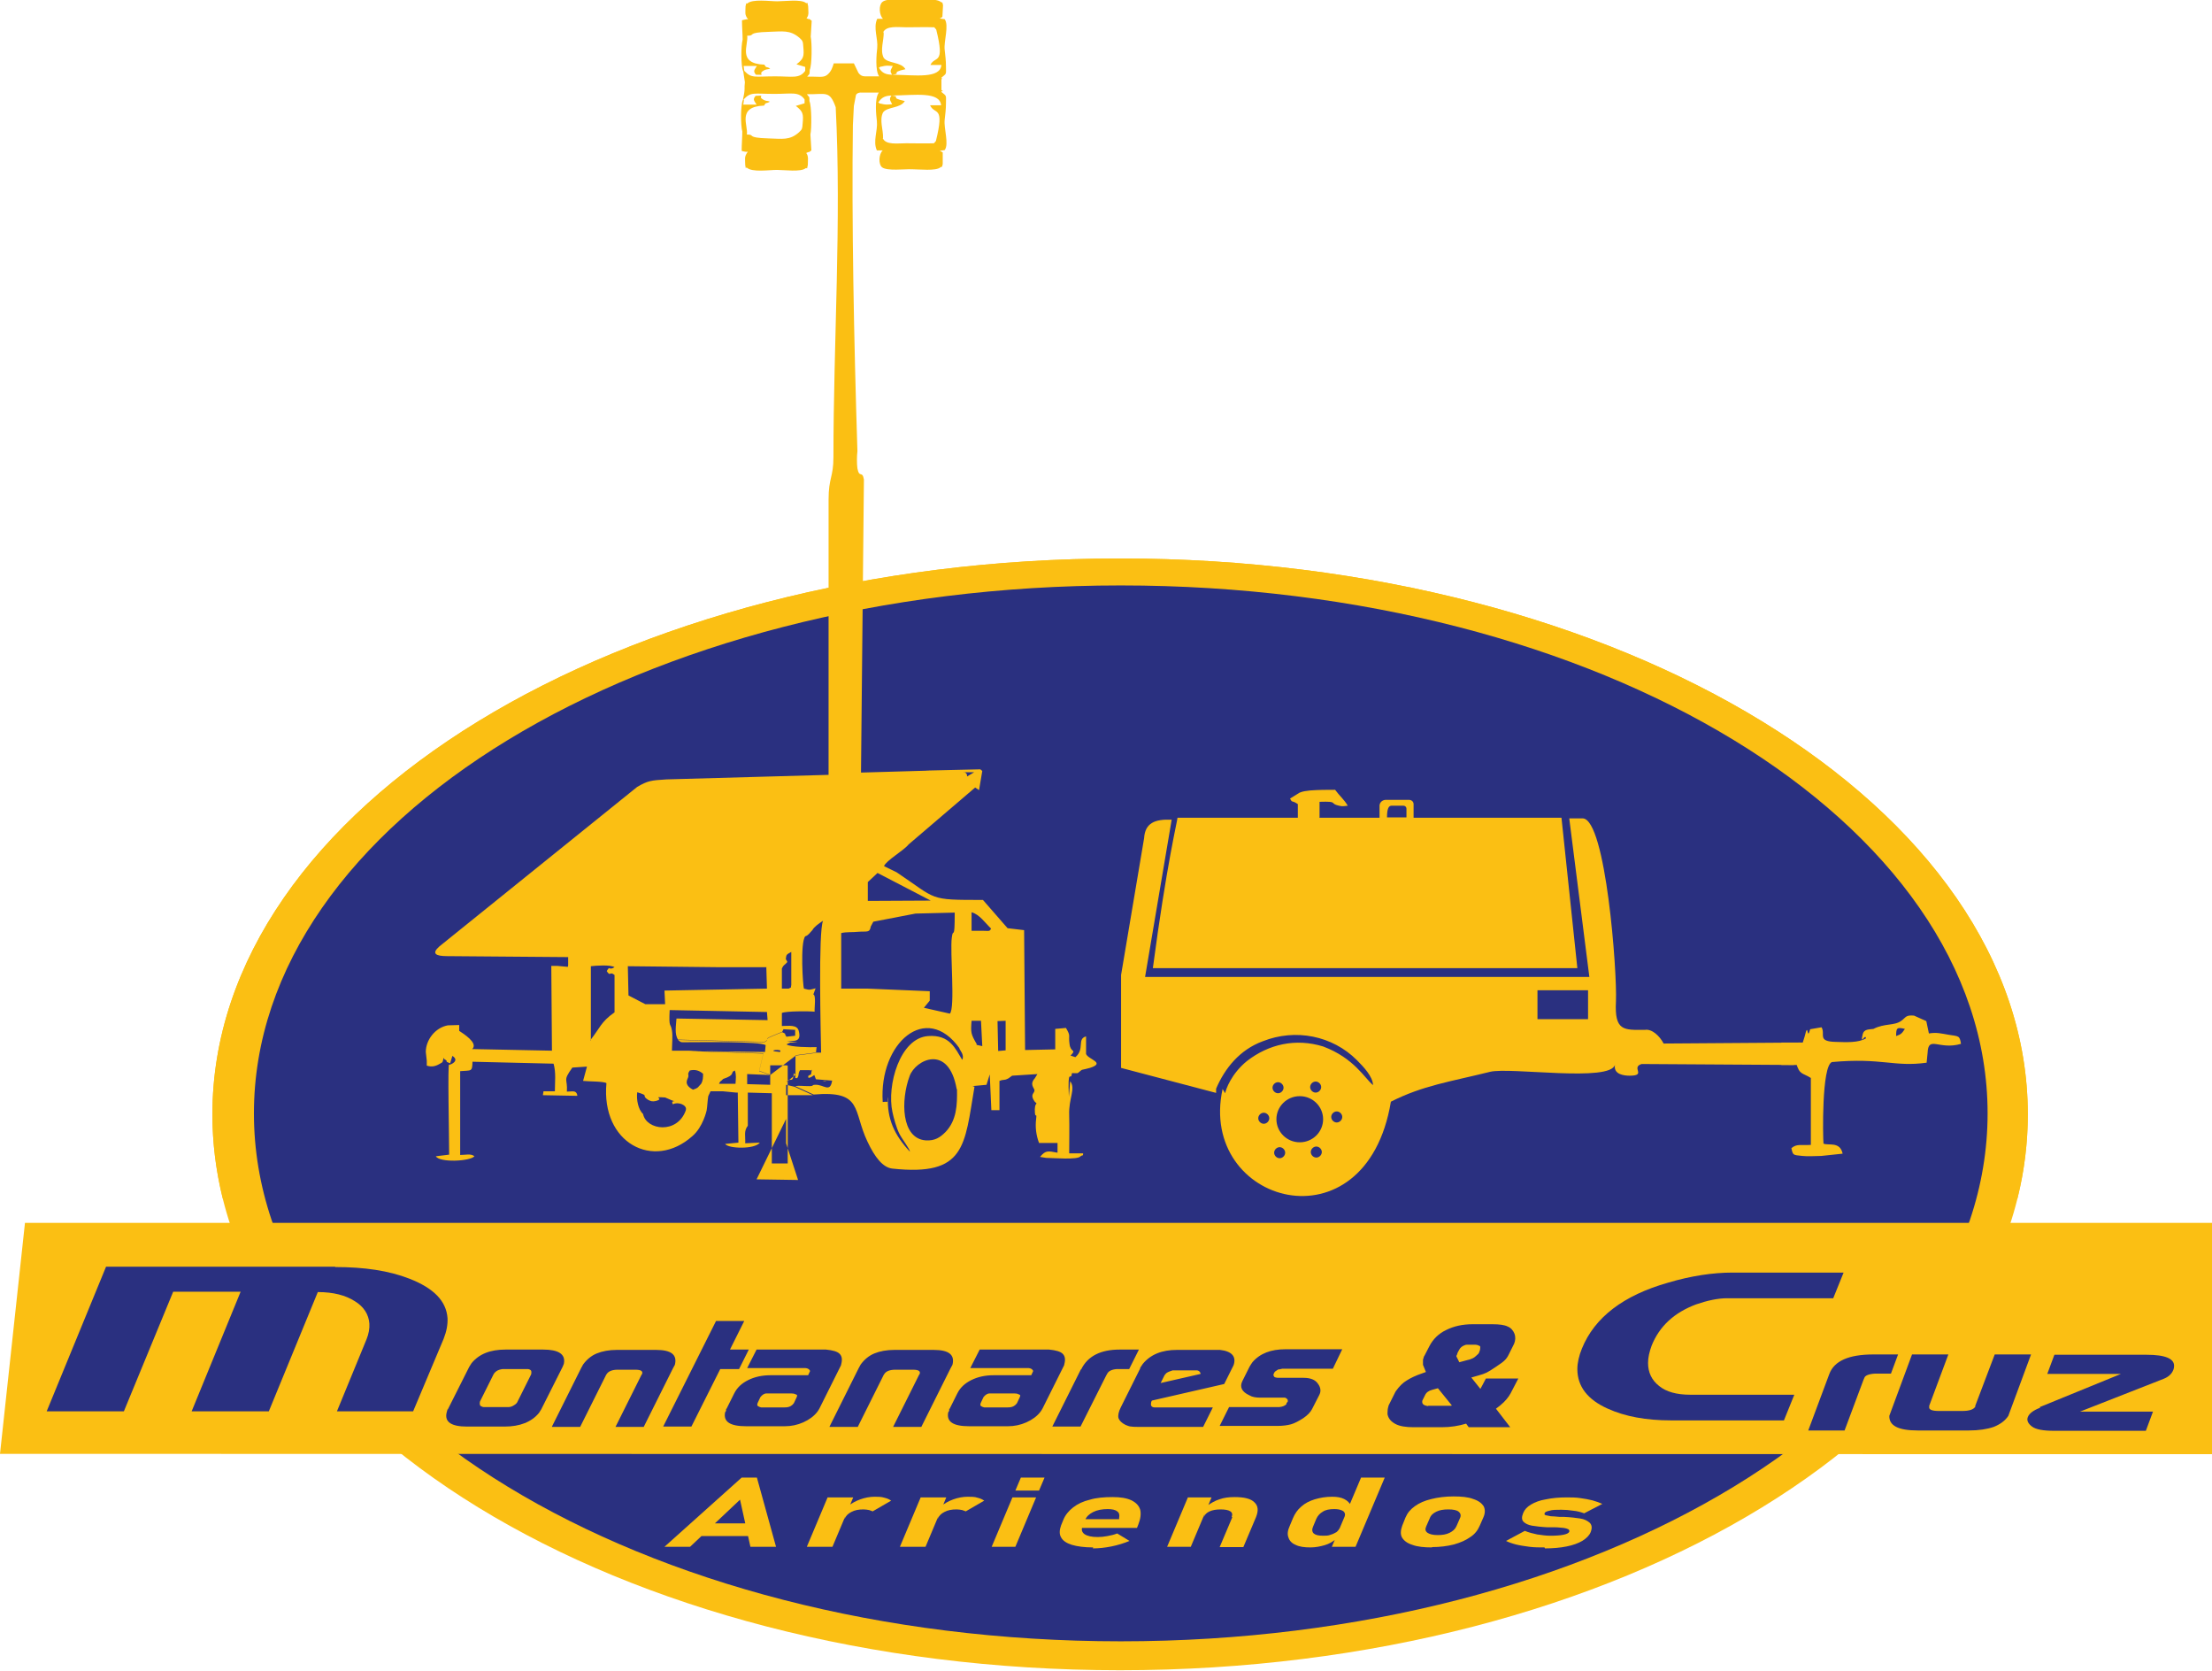
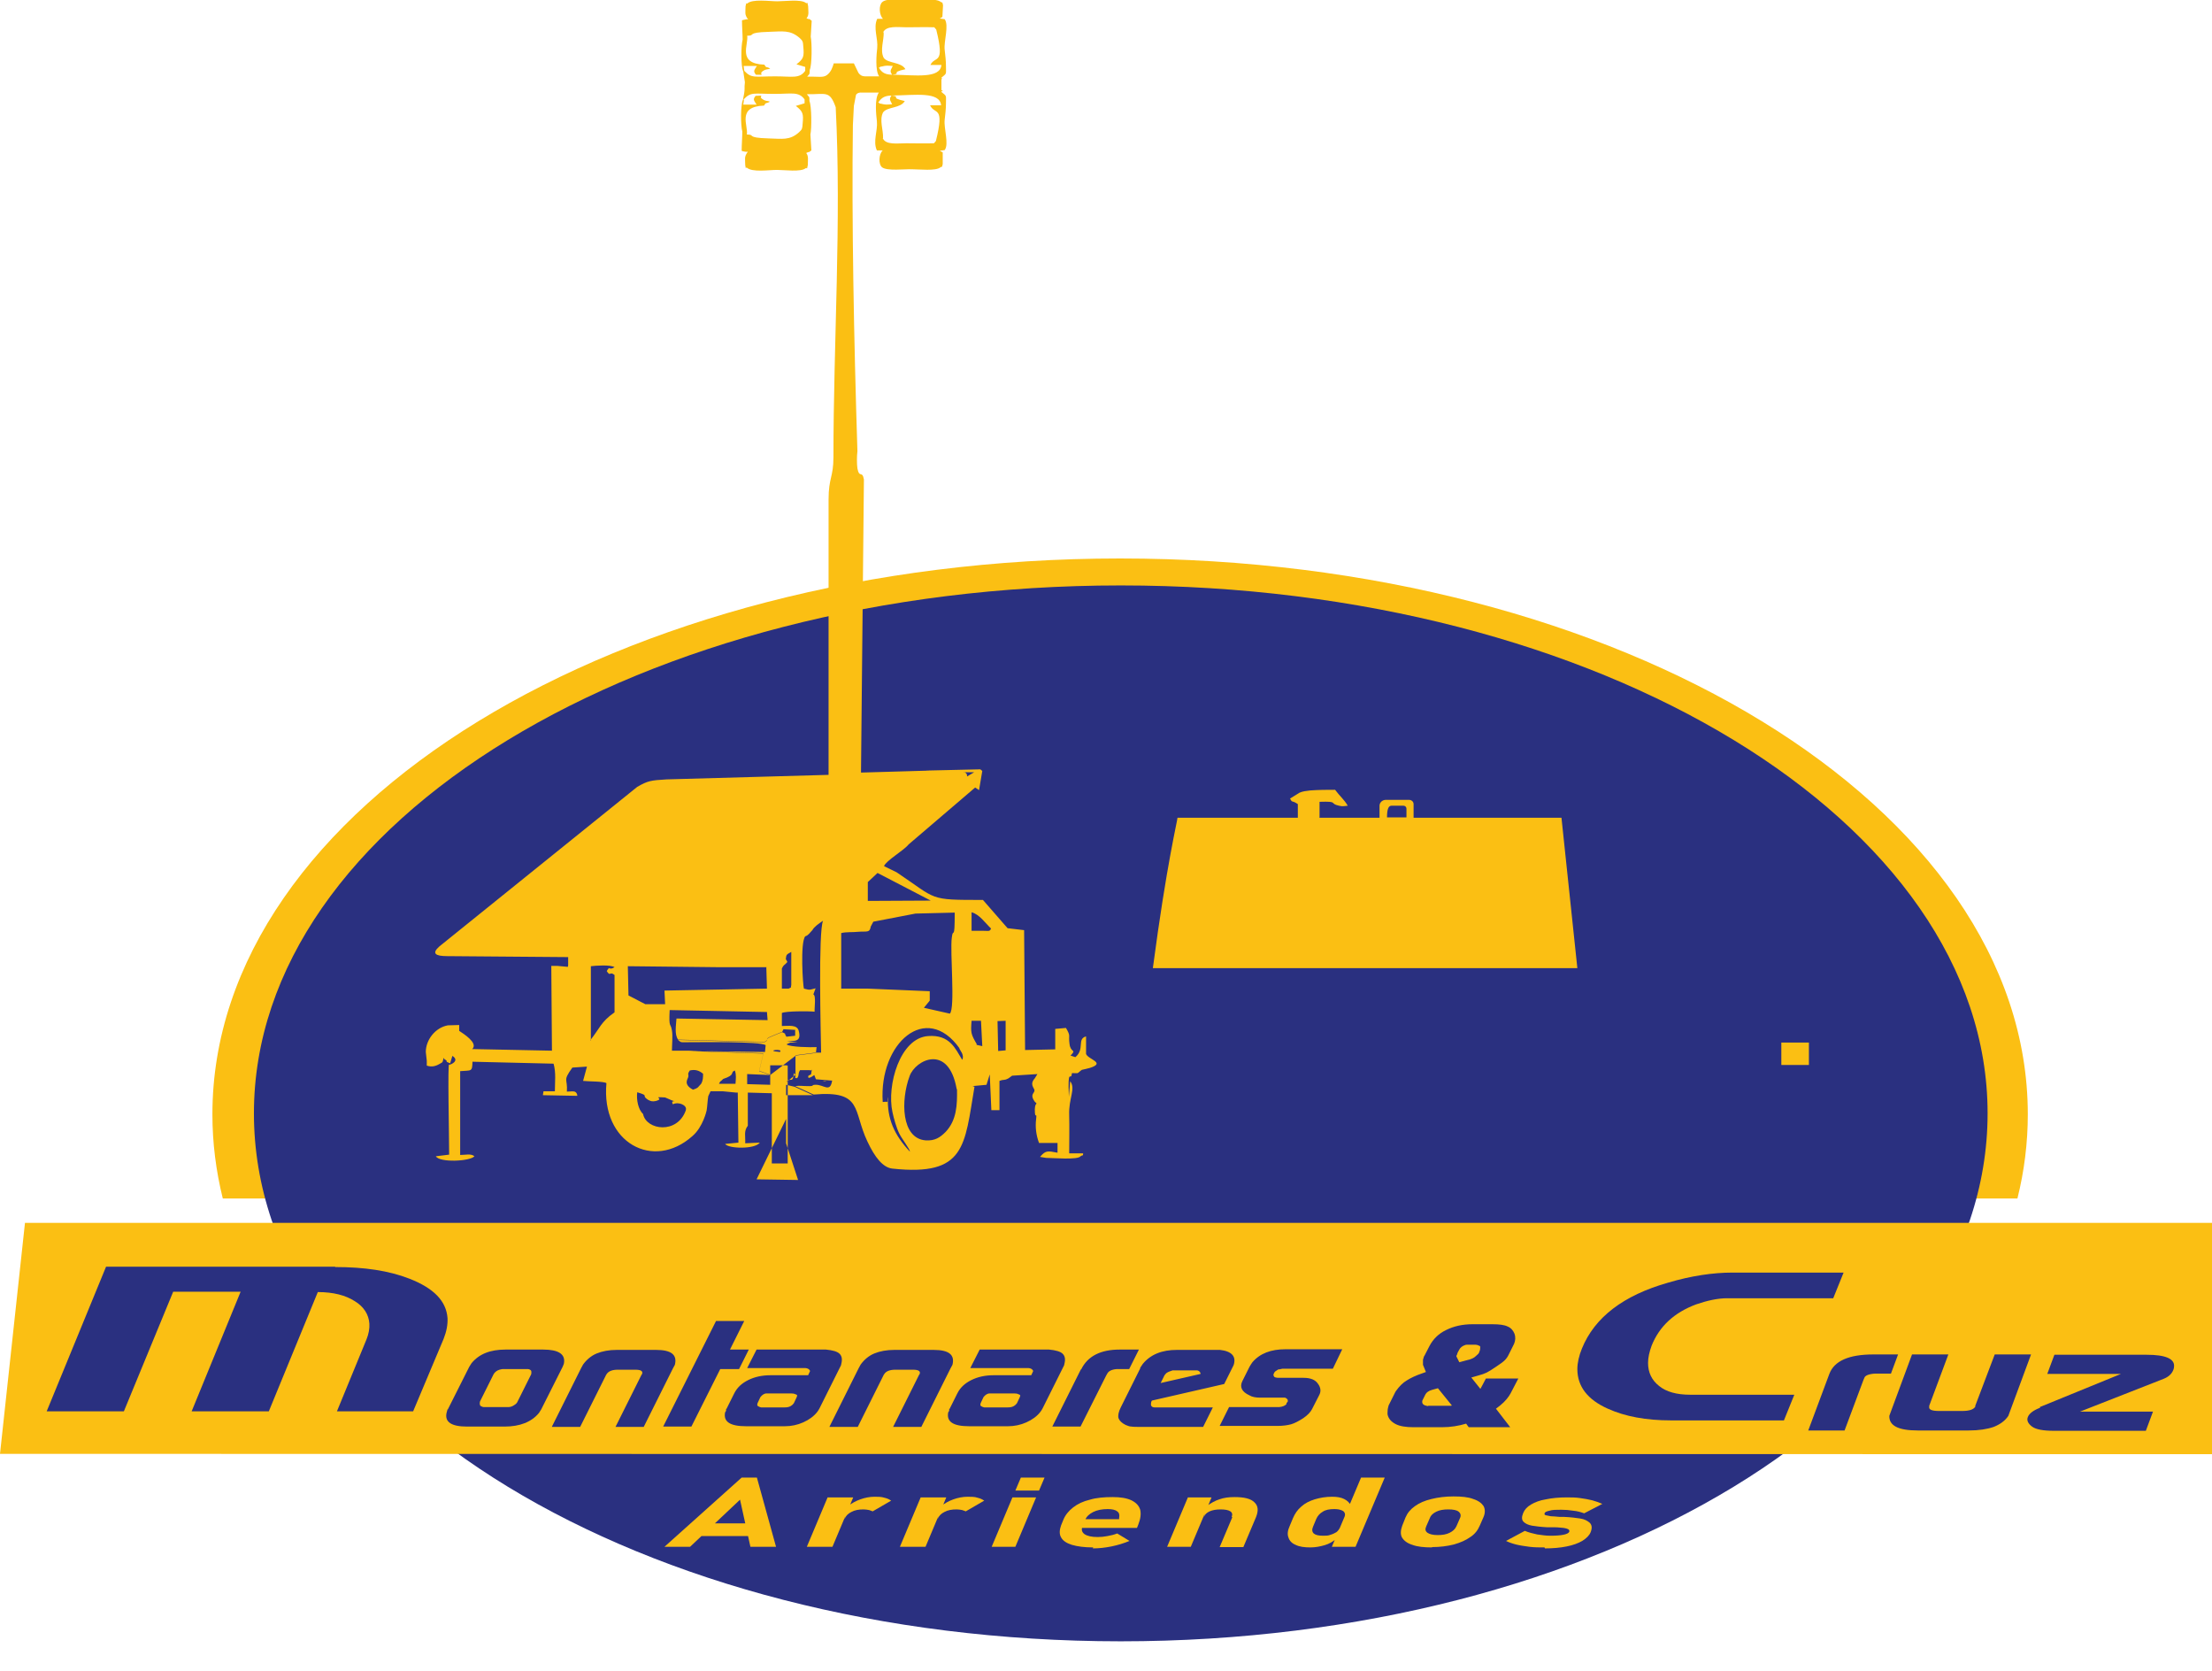
<svg xmlns="http://www.w3.org/2000/svg" width="200" height="151" viewBox="0 0 200 151" fill="none">
  <g clip-path="url(#clip0_11_133)">
-     <path fill-rule="evenodd" clip-rule="evenodd" d="M101.275 50.48C146.606 50.48 183.346 72.975 183.346 100.725C183.346 128.476 146.606 150.971 101.275 150.971C55.945 150.971 19.205 128.476 19.205 100.725C19.205 72.975 55.945 50.48 101.275 50.48Z" fill="#FBBF13" />
    <path fill-rule="evenodd" clip-rule="evenodd" d="M101.275 50.48C146.606 50.48 183.346 72.975 183.346 100.725C183.346 103.31 183.023 105.864 182.407 108.331H20.144C19.528 105.835 19.205 103.31 19.205 100.725C19.205 72.975 55.945 50.48 101.275 50.48Z" fill="#FBBF13" />
    <path fill-rule="evenodd" clip-rule="evenodd" d="M101.334 52.917C144.612 52.917 179.71 74.267 179.71 100.637C179.71 127.008 144.612 148.357 101.334 148.357C58.056 148.357 22.959 127.008 22.959 100.637C22.959 74.267 58.056 52.917 101.334 52.917Z" fill="#2A3080" />
    <path fill-rule="evenodd" clip-rule="evenodd" d="M2.258 110.534H200V131.442L0 131.413L2.258 110.534Z" fill="#FBBF13" />
    <path d="M30.289 114.498H9.588L4.222 127.566H11.201L15.658 116.759H21.756L17.329 127.566H24.307L28.735 116.789C30.142 116.789 31.256 117.082 32.077 117.611C32.898 118.11 33.338 118.815 33.397 119.637C33.426 120.078 33.338 120.577 33.133 121.076L30.465 127.566H37.355L40.111 121.017C40.375 120.342 40.493 119.725 40.463 119.138C40.346 117.581 39.202 116.436 37.033 115.585C35.156 114.85 32.928 114.527 30.318 114.527" fill="#2A3080" />
    <path d="M156.663 115.027C154.875 115.027 152.91 115.32 150.828 115.937C146.782 117.082 144.172 119.079 143.029 121.898C142.765 122.544 142.618 123.19 142.618 123.748C142.618 125.305 143.527 126.509 145.375 127.331C146.929 128.036 148.835 128.388 151.092 128.388H161.296L162.234 126.068H152.822C151.591 126.068 150.652 125.804 150.007 125.275C149.333 124.747 149.01 124.042 149.01 123.19C149.01 122.721 149.128 122.192 149.333 121.634C150.037 119.872 151.385 118.639 153.35 117.904C154.376 117.552 155.314 117.347 156.165 117.347H165.753L166.691 115.027H156.634H156.663Z" fill="#2A3080" />
    <path d="M59.962 128.946L64.741 119.402H67.292L66.002 121.986H67.703L66.823 123.748H65.122L62.513 128.946H59.962ZM49.905 128.946L52.544 123.66L52.72 123.337C53.042 122.897 53.453 122.544 53.951 122.339C54.45 122.133 55.065 122.016 55.769 122.016H59.317C60.695 122.016 61.252 122.456 61.017 123.367L60.842 123.69L58.203 128.975H55.652L57.997 124.277L58.056 124.189C58.144 123.925 57.939 123.807 57.44 123.807H55.857C55.388 123.807 55.036 123.925 54.86 124.189L54.801 124.277L52.456 128.975H49.905V128.946ZM43.425 127.067C43.425 127.067 43.63 127.184 43.718 127.184H45.976C46.152 127.184 46.328 127.125 46.533 126.979C46.679 126.89 46.767 126.773 46.797 126.685L48.028 124.218C48.028 124.218 48.087 123.954 47.999 123.866C47.911 123.778 47.794 123.748 47.706 123.748H45.448C45.448 123.748 45.184 123.778 45.008 123.866C44.832 123.954 44.715 124.071 44.627 124.218L43.395 126.685C43.395 126.685 43.337 126.949 43.425 127.037M40.493 127.39L42.428 123.543L42.633 123.22C43.307 122.397 44.304 121.986 45.712 121.986H49.113C50.491 121.986 51.136 122.397 50.99 123.22C50.99 123.278 50.931 123.396 50.872 123.543L48.937 127.39C48.937 127.39 48.791 127.625 48.732 127.713C48.057 128.535 47.002 128.946 45.624 128.946H42.223C40.815 128.946 40.199 128.535 40.375 127.713L40.463 127.39H40.493Z" fill="#2A3080" />
    <path d="M131.682 122.515V122.603L131.945 123.132L132.708 122.926C132.884 122.897 133.001 122.838 133.148 122.779C133.265 122.721 133.353 122.662 133.441 122.574C133.617 122.427 133.705 122.339 133.734 122.251C133.763 122.133 133.822 122.045 133.822 121.986C133.851 121.781 133.851 121.693 133.793 121.663C133.734 121.634 133.646 121.605 133.587 121.575C133.529 121.575 133.47 121.546 133.411 121.546C133.236 121.546 133.03 121.546 132.854 121.546C132.649 121.546 132.532 121.546 132.473 121.575C132.209 121.663 132.033 121.81 131.945 121.986L131.799 122.251L131.711 122.515H131.682ZM129.131 127.067H130.978C130.978 127.067 131.066 127.067 131.154 127.067C131.183 127.067 131.242 127.067 131.271 127.037L130.01 125.481L129.482 125.628C129.16 125.716 128.955 125.863 128.837 126.127L128.603 126.597C128.544 126.891 128.691 127.037 129.131 127.096V127.067ZM126.228 125.716C126.521 125.305 126.844 124.982 127.195 124.776C127.518 124.571 127.987 124.336 128.603 124.13L128.925 124.013L128.661 123.367C128.661 123.367 128.661 123.249 128.661 123.161C128.661 123.073 128.661 122.985 128.661 122.926C128.661 122.867 128.691 122.809 128.72 122.721C128.72 122.632 128.779 122.574 128.808 122.515L129.248 121.663C129.57 121.047 130.069 120.547 130.743 120.224C131.447 119.872 132.239 119.696 133.148 119.696H134.936C135.552 119.696 136.021 119.755 136.314 119.901C136.608 120.019 136.813 120.254 136.93 120.547C137.047 120.871 137.018 121.164 136.901 121.458L136.432 122.398C136.314 122.662 136.168 122.838 136.05 122.955C135.933 123.073 135.669 123.279 135.259 123.543C134.878 123.807 134.584 123.983 134.408 124.071C134.232 124.16 133.969 124.248 133.646 124.336L133.03 124.512L133.851 125.54L134.027 125.217L134.35 124.6H137.282L136.578 125.951C136.402 126.274 136.109 126.656 135.64 127.037L135.259 127.331L136.549 129.005H132.796L132.561 128.682C131.887 128.887 131.154 129.005 130.362 129.005H127.811C127.107 129.005 126.55 128.917 126.169 128.711C125.788 128.506 125.553 128.241 125.465 127.889C125.436 127.772 125.465 127.625 125.465 127.478C125.465 127.331 125.524 127.184 125.553 127.037L126.169 125.804L126.228 125.716ZM110.248 128.946L111.127 127.184H115.672C115.965 127.155 116.171 127.067 116.317 126.92V126.832L116.435 126.685V126.538C116.435 126.538 116.347 126.362 116.171 126.333H113.972C113.561 126.333 113.209 126.274 112.975 126.127C112.271 125.804 112.066 125.364 112.33 124.835L112.975 123.543C113.063 123.396 113.151 123.249 113.238 123.132C113.913 122.339 114.91 121.957 116.229 121.957H121.36L120.51 123.719H115.936L115.672 123.778H115.584C115.379 123.895 115.262 123.983 115.232 124.042L115.144 124.218V124.277C115.144 124.306 115.144 124.365 115.203 124.424C115.203 124.483 115.379 124.541 115.614 124.541H117.871C118.487 124.541 118.927 124.717 119.161 125.07C119.425 125.422 119.455 125.775 119.279 126.098L118.634 127.36C118.487 127.654 118.223 127.918 117.842 128.183C117.431 128.447 117.05 128.653 116.728 128.741C116.405 128.829 115.995 128.887 115.496 128.887H110.277L110.248 128.946ZM108.547 124.189V124.13C108.547 124.13 108.488 123.895 108.225 123.866H106.025C105.762 123.954 105.586 124.013 105.439 124.13L105.292 124.306L104.941 125.011L108.547 124.189ZM103.093 123.631L103.328 123.279C104.032 122.427 105.058 122.016 106.407 122.016H110.306C111.362 122.133 111.802 122.603 111.538 123.396L111.391 123.69L110.688 125.099L104.149 126.597L104.09 126.714C104.09 126.714 104.032 126.979 104.09 127.067C104.149 127.155 104.237 127.214 104.383 127.214H109.661L108.782 128.976H103.181C102.771 128.976 102.478 128.976 102.302 128.946C102.096 128.946 101.95 128.858 101.774 128.799C101.422 128.623 101.217 128.418 101.129 128.183C101.07 127.948 101.129 127.625 101.334 127.214L103.093 123.69V123.631ZM97.757 123.778C98.343 122.574 99.516 121.986 101.246 121.986H102.976L102.096 123.748H100.982C100.542 123.778 100.249 123.925 100.132 124.13L100.015 124.336L97.698 128.946H95.147L97.728 123.778H97.757ZM88.667 127.067C88.667 127.067 88.814 127.184 88.99 127.214H91.101C91.335 127.214 91.511 127.184 91.658 127.096C91.805 127.008 91.893 126.92 91.951 126.832L92.186 126.333C92.186 126.333 92.274 126.127 92.245 126.127C92.245 126.098 92.156 126.039 92.039 126.01C92.01 125.98 91.893 125.951 91.717 125.951H89.488C89.254 125.951 89.078 126.098 88.931 126.274L88.873 126.391L88.667 126.832C88.667 126.832 88.609 127.008 88.667 127.067ZM85.853 127.36L86.556 125.951C86.82 125.422 87.231 125.04 87.817 124.747C88.403 124.453 89.078 124.306 89.84 124.306H93.241L93.417 123.925C93.417 123.925 93.359 123.69 93.007 123.66H87.729L88.579 121.986H94.854C95.47 122.045 95.88 122.163 96.086 122.368C96.291 122.574 96.35 122.867 96.232 123.308C96.232 123.396 96.174 123.484 96.115 123.602L94.268 127.302C94.18 127.448 94.121 127.566 94.062 127.625C93.769 128.006 93.329 128.329 92.802 128.564C92.274 128.799 91.717 128.917 91.13 128.917H87.641C86.175 128.917 85.559 128.506 85.735 127.654C85.794 127.595 85.823 127.537 85.823 127.448C85.823 127.448 85.823 127.39 85.823 127.331L85.853 127.36ZM75.004 128.946L77.642 123.66L77.819 123.337C78.141 122.897 78.552 122.544 79.05 122.339C79.548 122.133 80.164 122.016 80.868 122.016H84.416C85.794 122.016 86.351 122.456 86.116 123.367L85.94 123.69L83.302 128.976H80.751L83.096 124.277L83.155 124.189C83.243 123.925 83.038 123.807 82.539 123.807H80.956C80.487 123.807 80.135 123.925 79.959 124.189L79.9 124.277L77.555 128.976H75.004V128.946ZM68.494 127.067C68.494 127.067 68.641 127.184 68.817 127.214H70.928C71.163 127.214 71.338 127.184 71.485 127.096C71.632 127.008 71.72 126.92 71.778 126.832L72.013 126.333C72.013 126.333 72.101 126.127 72.072 126.127C72.072 126.098 72.013 126.039 71.866 126.01C71.837 125.98 71.72 125.951 71.544 125.951H69.315C69.081 125.951 68.905 126.098 68.758 126.274L68.7 126.391L68.494 126.832C68.494 126.832 68.436 127.008 68.494 127.067ZM65.68 127.36L66.383 125.951C66.647 125.422 67.058 125.04 67.644 124.747C68.23 124.453 68.905 124.306 69.667 124.306H73.068L73.244 123.925C73.244 123.925 73.186 123.69 72.834 123.66H67.556L68.406 121.986H74.681C75.297 122.045 75.707 122.163 75.913 122.368C76.118 122.574 76.177 122.867 76.059 123.308C76.059 123.396 76.001 123.484 75.942 123.602L74.095 127.302C74.007 127.448 73.948 127.566 73.889 127.625C73.596 128.006 73.156 128.329 72.629 128.564C72.101 128.799 71.544 128.917 70.957 128.917H67.468C66.002 128.917 65.386 128.506 65.562 127.654C65.621 127.595 65.65 127.537 65.65 127.448C65.65 127.448 65.65 127.39 65.65 127.331L65.68 127.36Z" fill="#2A3080" />
    <path d="M184.43 127.184L191.761 124.189H185.105L185.75 122.456H194.106C195.778 122.456 196.628 122.809 196.569 123.513C196.569 123.631 196.54 123.719 196.511 123.807C196.364 124.189 196.071 124.453 195.631 124.629L188.066 127.595H194.664L194.019 129.328H185.691C184.753 129.328 184.079 129.21 183.727 128.946C183.375 128.682 183.228 128.388 183.346 128.095C183.463 127.771 183.844 127.478 184.46 127.243M170.943 127.654L172.878 122.427H176.162L174.432 127.067V127.155C174.373 127.419 174.696 127.537 175.312 127.537H177.393C178.038 127.537 178.42 127.419 178.596 127.155V127.067L180.355 122.427H183.639L181.704 127.654L181.586 127.977C181.293 128.418 180.853 128.741 180.267 128.975C179.68 129.181 178.918 129.299 178.009 129.299H173.406C171.617 129.299 170.796 128.858 170.825 127.977L170.943 127.654ZM165.401 124.189C165.841 123.014 167.16 122.427 169.389 122.427H171.617L170.972 124.159H169.535C168.978 124.189 168.626 124.336 168.568 124.541L168.48 124.747L166.779 129.299H163.495L165.401 124.189Z" fill="#2A3080" />
    <path fill-rule="evenodd" clip-rule="evenodd" d="M86.761 94.764C83.741 90.506 79.46 94.294 79.812 99.609C80.487 99.521 80.135 99.786 80.281 99.14C80.194 101.136 80.868 102.605 82.275 104.102C82.275 103.868 81.513 102.898 81.308 102.458C81.044 101.929 80.809 101.078 80.692 100.52C80.164 98.112 81.366 93.824 83.917 93.648C85.882 93.501 86.38 94.793 86.996 95.792C87.113 95.616 87.055 95.381 86.996 95.234C86.967 95.146 86.791 94.882 86.732 94.764M87.172 69.774C87.377 69.862 87.465 70.008 87.436 70.185L88.081 69.803H87.143L87.172 69.774ZM87.846 82.46V84.134C88.198 84.134 88.55 84.134 88.902 84.134C89.4 84.134 89.488 84.222 89.606 83.928C89.107 83.458 88.55 82.636 87.846 82.46ZM90.251 94.999L90.925 94.94V92.268L90.192 92.297L90.251 94.999ZM74.74 97.73H74.388C74.593 97.789 74.652 97.759 74.71 97.73H74.74ZM88.286 94.441L88.814 94.558L88.697 92.268H87.846C87.758 93.355 87.788 93.472 88.316 94.382L88.286 94.441ZM78.464 79.729V81.432L84.152 81.403L79.343 78.906L78.464 79.729ZM53.365 94.03C54.244 92.943 54.303 92.385 55.564 91.504V88.127C55.095 87.746 55.212 88.333 54.86 87.775C55.182 87.217 55.007 87.775 55.564 87.423C55.212 87.188 53.892 87.276 53.423 87.335V94.03H53.365ZM70.517 95.087C68.993 94.97 70.899 94.735 70.517 95.087V95.087ZM71.075 86.718L71.192 86.953C70.928 87.276 70.869 87.158 70.694 87.54V89.361H71.309C71.661 89.155 71.456 89.361 71.544 89.038V86.042C71.045 86.307 71.104 86.307 71.045 86.747L71.075 86.718ZM69.315 87.423H64.888L56.766 87.335L56.825 89.977L58.349 90.77H60.138L60.079 89.537L69.345 89.361L69.286 87.393L69.315 87.423ZM62.014 100.314C62.132 99.903 61.34 99.551 60.842 99.815C60.548 99.316 61.428 99.698 60.754 99.463L60.138 99.198C58.789 99.11 60.197 99.286 59.288 99.521C58.994 99.58 58.848 99.551 58.584 99.404C57.909 98.963 58.789 99.081 57.616 98.728C57.528 99.404 57.704 100.285 58.144 100.696C58.437 102.164 61.252 102.546 62.014 100.344V100.314ZM65.386 97.525C65.093 97.847 65.181 97.613 65.005 97.965H66.501C66.53 97.495 66.588 97.172 66.442 96.761C65.973 96.937 66.559 97.143 65.386 97.525ZM63.568 97.055C63.217 96.761 62.865 96.644 62.366 96.761C62.102 97.172 62.308 97.055 62.22 97.378C62.19 97.525 61.751 98.024 62.66 98.494C62.865 98.406 62.894 98.435 63.099 98.288L63.392 97.965C63.568 97.671 63.568 97.378 63.568 97.055ZM86.498 98.435C85.765 94.294 82.774 95.792 82.246 97.26C81.425 99.463 81.484 102.898 83.683 103.075C84.533 103.133 85.002 102.81 85.501 102.311C86.498 101.254 86.556 99.874 86.527 98.464L86.498 98.435ZM79.812 12.48C80.076 13.127 81.132 12.95 81.953 12.95C82.774 12.95 83.624 12.98 84.445 12.95L84.621 12.745C85.442 9.456 84.504 10.425 84.093 9.515H85.09C84.973 8.252 82.715 8.604 80.721 8.634C80.047 8.634 79.724 8.78 79.402 9.28C79.431 9.28 79.49 9.28 79.519 9.338C79.519 9.368 79.607 9.368 79.636 9.368C80.106 9.485 80.135 9.456 80.663 9.426C80.516 9.074 80.34 9.015 80.604 8.634C81.572 8.751 80.311 8.81 81.806 9.133C81.425 9.808 80.223 9.632 79.842 10.161C79.49 10.865 79.871 11.717 79.842 12.48H79.812ZM67.263 9.045L67.204 9.456H68.406C68.201 9.103 68.025 9.015 68.319 8.663C69.315 8.604 68.494 8.663 68.934 8.957C69.286 9.192 69.345 9.074 69.609 9.192C69.198 9.426 69.286 9.192 69.081 9.544C66.588 9.632 67.673 11.365 67.527 12.158C68.348 12.158 67.38 12.451 69.462 12.51C70.723 12.539 71.397 12.716 72.248 11.952C72.541 11.688 72.541 11.6 72.57 11.188C72.658 10.278 72.599 10.072 71.954 9.573L72.746 9.338V8.986C72.218 8.252 71.573 8.487 70.048 8.487C68.142 8.487 67.908 8.281 67.234 8.986L67.263 9.045ZM69.638 97.201V98.053L67.556 97.994V97.084L69.638 97.172V97.201ZM79.842 2.937C80.135 2.291 81.161 2.467 81.982 2.467C82.803 2.467 83.653 2.437 84.474 2.467L84.65 2.672C85.471 5.961 84.533 4.992 84.123 5.873H85.12C85.002 7.136 82.745 6.784 80.751 6.754C80.076 6.754 79.754 6.607 79.46 6.108C79.49 6.108 79.549 6.108 79.578 6.049C79.578 6.02 79.666 6.02 79.695 6.02C80.164 5.903 80.194 5.932 80.721 5.961C80.575 6.314 80.399 6.372 80.663 6.754C81.63 6.637 80.37 6.578 81.865 6.255C81.484 5.58 80.281 5.756 79.9 5.227C79.549 4.522 79.93 3.671 79.9 2.907L79.842 2.937ZM67.292 6.372L67.234 5.961H68.436C68.231 6.314 68.055 6.402 68.348 6.754C69.345 6.784 68.524 6.754 68.963 6.431C69.315 6.196 69.374 6.314 69.638 6.196C69.227 5.961 69.315 6.196 69.11 5.844C66.618 5.756 67.703 4.023 67.556 3.23C68.377 3.23 67.409 2.937 69.491 2.878C70.752 2.848 71.427 2.672 72.306 3.436C72.599 3.7 72.599 3.788 72.629 4.199C72.717 5.11 72.658 5.315 72.013 5.814L72.805 6.049V6.402C72.277 7.136 71.632 6.901 70.107 6.901C68.201 6.901 67.967 7.107 67.292 6.402V6.372ZM71.075 96.291H69.638V97.143L68.641 96.79L69.022 95.205L62.308 94.97H60.754C60.754 94.47 60.842 93.619 60.754 93.149C60.636 92.385 60.46 93.031 60.548 91.299L69.345 91.475L69.403 92.209L61.164 92.062C61.135 92.65 60.959 93.472 61.311 93.971L69.11 94.177C69.667 93.912 68.993 93.971 69.784 93.648C70.048 93.531 70.488 93.355 70.723 93.266L70.84 93.031L71.896 93.09V93.619C71.632 93.912 71.778 93.824 71.133 93.766V94.089C71.837 94.089 72.482 94.206 72.218 93.178C72.072 92.591 71.309 92.738 70.694 92.738V91.563C71.045 91.387 73.098 91.387 73.655 91.446C73.626 91.123 73.802 89.948 73.538 89.889L73.743 89.331C73.156 89.478 73.274 89.508 72.687 89.361C72.599 89.126 72.335 85.22 72.805 84.633C73.098 84.545 73.215 84.31 73.45 84.075C73.626 83.752 74.036 83.487 74.417 83.223C73.977 84.192 74.212 93.413 74.241 95.146H73.743L71.925 95.381V97.113C71.866 97.671 71.925 97.348 72.072 97.466C72.306 97.113 72.101 97.143 72.335 96.732H73.215C73.42 96.878 73.45 96.35 73.332 97.113L73.098 97.231C73.098 97.231 72.893 97.701 73.626 97.172L73.772 97.554L75.18 97.671H75.238C75.062 98.817 74.476 98.024 73.743 98.053C73.274 98.053 73.743 98.2 72.981 98.171C72.57 98.171 72.335 98.112 71.896 98.171L73.567 98.934C78.053 98.552 77.085 100.373 78.434 103.192C79.109 104.631 79.842 105.541 80.692 105.629C87.319 106.334 87.201 103.574 88.11 98.229L87.934 98.171L89.195 98.053L89.488 97.113L89.635 100.344H90.368V97.701C90.837 97.525 90.749 97.701 91.189 97.466L91.511 97.231L93.799 97.084L93.564 97.466C93.066 98.024 93.505 98.317 93.535 98.552C93.535 98.846 93.095 98.905 93.535 99.551C93.916 99.933 93.593 99.521 93.564 100.256C93.564 101.342 93.769 100.373 93.681 101.166C93.593 101.871 93.681 102.605 93.945 103.31H95.617V104.191C94.707 104.014 94.532 103.985 94.033 104.572L94.59 104.66C95.206 104.66 97.434 104.866 97.698 104.514C97.962 104.337 97.904 104.543 97.933 104.249H96.672C96.672 103.104 96.701 101.988 96.672 100.784C96.613 99.257 97.288 98.405 96.76 97.73L96.643 99.14C96.525 96.379 96.819 97.759 96.907 97.084C96.907 97.055 96.907 97.025 96.936 96.996C97.522 96.996 97.347 97.084 97.698 96.79L97.816 96.702C98.05 96.644 98.255 96.614 98.549 96.526C100.015 96.056 98.373 95.763 98.197 95.263V93.677C97.347 93.912 98.109 94.823 97.229 95.557L96.789 95.41L96.848 95.351L96.907 95.293C97.288 94.852 96.789 95.146 96.701 94.353C96.584 93.531 96.848 93.707 96.379 92.914L95.411 93.002V94.852L92.684 94.911L92.596 84.075L91.101 83.899L88.873 81.344C83.888 81.344 84.797 81.344 81.073 78.848L79.93 78.29C80.106 77.79 81.718 76.88 82.158 76.322L88.169 71.183L88.521 71.418L88.814 69.686L88.638 69.539L83.536 69.656H83.947L77.848 69.832L78.112 43.344C77.965 42.493 77.701 43.256 77.525 42.346C77.467 41.964 77.467 41.2 77.525 40.789C77.203 30.629 76.998 19.851 77.115 11.306L77.203 9.573L77.379 8.663C77.379 8.457 77.672 8.34 77.906 8.369H79.46C79.05 8.927 79.226 10.454 79.285 10.954C79.373 11.835 78.903 12.774 79.285 13.596H79.812C79.46 13.919 79.402 14.83 79.754 15.123C80.223 15.476 81.777 15.27 82.451 15.3C83.126 15.3 84.621 15.476 85.031 15.123C85.237 14.977 85.12 15.27 85.237 14.83V13.773L84.973 13.626L85.413 13.567C85.823 13.039 85.325 11.6 85.413 10.836C85.471 10.307 85.53 9.867 85.53 9.338C85.53 8.575 85.618 8.722 85.12 8.311V8.252H85.266C85.266 8.252 85.178 8.164 85.12 8.134V7.165C85.149 7.165 85.178 7.107 85.207 7.077H85.12V7.018C85.618 6.607 85.53 6.754 85.53 5.991C85.53 5.462 85.471 5.022 85.413 4.493C85.325 3.729 85.823 2.291 85.413 1.733L84.973 1.674L85.207 1.527L85.266 0.47C85.149 0.029 85.266 0.323 85.061 0.176C84.65 -0.176 83.184 -3.01488e-05 82.481 -3.01488e-05C81.777 -3.01488e-05 80.223 -0.206 79.783 0.176C79.431 0.47 79.49 1.38 79.842 1.703H79.314C78.933 2.525 79.402 3.465 79.314 4.346C79.255 4.845 79.109 6.372 79.49 6.901H78.2C77.936 6.901 77.76 6.784 77.613 6.578L77.203 5.726H75.385C75.268 6.108 75.15 6.49 74.769 6.784C74.417 7.048 73.977 6.901 72.981 6.93C73.244 6.607 73.186 6.784 73.215 6.314C73.42 5.873 73.42 3.847 73.303 3.318L73.391 1.879C73.01 1.556 73.303 1.85 72.922 1.644C73.186 1.38 73.069 0.94 73.069 0.558C72.951 -3.01488e-05 73.039 0.382 72.863 0.264C72.423 -0.088 70.957 0.117 70.283 0.117C69.55 0.117 68.025 -0.117 67.556 0.323C67.439 0.352 67.527 0.088 67.409 0.558C67.409 1.145 67.292 1.292 67.644 1.762C67.498 1.762 67.644 1.703 67.409 1.762C66.97 1.85 67.234 1.791 67.087 1.85C67.087 2.408 67.146 3.113 67.146 3.583C66.999 4.141 66.97 5.961 67.204 6.46C67.263 6.872 67.322 7.195 67.351 7.43C67.351 7.547 67.322 7.665 67.322 7.782V7.841C67.322 7.841 67.322 7.958 67.322 8.017C67.322 8.281 67.263 8.604 67.175 9.015C66.94 9.544 66.97 11.335 67.116 11.893C67.116 12.363 67.058 13.068 67.058 13.626C67.204 13.684 66.94 13.626 67.38 13.714C67.585 13.743 67.439 13.714 67.615 13.714C67.263 14.184 67.38 14.36 67.38 14.918C67.468 15.388 67.38 15.123 67.527 15.153C67.996 15.593 69.521 15.358 70.254 15.358C70.928 15.358 72.394 15.564 72.834 15.212C73.01 15.094 72.922 15.476 73.039 14.918C73.039 14.507 73.127 14.096 72.893 13.831C73.274 13.626 72.981 13.89 73.362 13.596L73.274 12.158C73.391 11.629 73.391 9.603 73.186 9.133C73.186 8.663 73.186 8.839 72.951 8.516C74.681 8.545 75.004 8.134 75.561 9.691C76.089 19.998 75.356 30.893 75.356 41.318C75.356 43.139 74.916 43.168 74.916 45.165V70.038L60.255 70.449C58.848 70.537 58.584 70.567 57.616 71.124L39.73 85.543C38.997 86.189 39.378 86.424 40.434 86.424L51.371 86.512V87.246L51.342 87.393L50.374 87.305H49.846L49.905 94.97L42.662 94.823C42.662 94.823 42.721 94.823 42.75 94.764C43.161 94.236 41.959 93.472 41.519 93.178V92.65L40.493 92.679C39.349 92.885 38.499 94.001 38.499 95.087L38.587 95.88V96.32C39.027 96.467 39.378 96.379 39.73 96.174C40.082 95.968 39.994 96.085 40.111 95.616C40.229 95.851 40.229 95.733 40.317 95.821C40.61 96.085 40.023 95.821 40.698 96.115L40.903 95.439C41.636 95.909 40.639 96.291 40.61 96.232C40.463 95.968 40.61 102.664 40.61 104.367L39.408 104.514C39.73 105.101 42.486 104.983 42.897 104.514C42.574 104.249 42.105 104.396 41.607 104.396V96.82C42.633 96.732 42.692 96.908 42.721 95.968L50.051 96.144C50.286 96.966 50.169 97.818 50.169 98.64H49.142L49.084 98.993L52.192 99.052V98.963C52.075 98.523 51.752 98.67 51.254 98.67C51.342 97.436 50.843 97.759 51.752 96.497L53.071 96.409L52.72 97.701C53.13 97.759 54.596 97.73 54.831 97.906C54.332 103.31 59.082 105.835 62.601 102.693C63.568 101.871 63.891 100.373 63.891 100.373C63.95 100.05 63.979 99.404 64.038 99.081L64.243 98.64H65.357L66.559 98.758H66.706L66.764 103.28L65.562 103.398C65.856 103.838 68.26 103.897 68.7 103.28L67.38 103.339C67.409 102.664 67.234 102.252 67.615 101.753V98.934V98.758L69.784 98.817V105.16H71.221V98.993V96.32L71.075 96.291ZM71.075 101.136V103.339L72.159 106.657L68.406 106.599M71.075 98.053L71.837 98.229L73.508 98.993H71.075M71.925 97.143L71.778 96.996C71.69 98.053 71.397 97.29 71.104 97.818M69.638 97.172L68.641 96.82L69.022 95.234L62.308 94.999L69.169 95.087L69.227 94.47C68.7 94.118 63.51 94.206 62.161 94.206C61.575 94.206 61.604 94.265 61.311 94.001L69.11 94.206C69.667 93.942 68.993 94.001 69.784 93.677C70.048 93.56 70.488 93.384 70.723 93.296C71.192 93.56 70.811 93.237 71.104 93.707L71.896 93.619C71.632 93.912 71.778 93.824 71.133 93.766V94.089L72.13 94.236C71.954 94.236 71.602 94.236 71.456 94.236L71.192 94.353C71.192 94.353 71.133 94.382 71.133 94.412C71.456 94.647 73.332 94.676 73.831 94.647L73.772 95.175L71.954 95.41M83.536 91.093L85.882 91.622C86.38 91.152 85.882 86.013 86.058 84.75C86.175 83.722 86.322 85.249 86.322 82.489L82.774 82.577L78.962 83.311L78.728 83.752C78.639 84.339 78.376 84.163 77.613 84.222C77.115 84.28 76.528 84.222 76.059 84.339V89.361H75.766H78.464L84.064 89.596V90.447" fill="#FBBF13" />
-     <path fill-rule="evenodd" clip-rule="evenodd" d="M171.441 93.648C171.441 92.914 171.5 92.826 172.233 93.002C171.969 93.384 171.94 93.472 171.441 93.648ZM162.41 96.115C162.703 97.172 162.997 96.966 163.73 97.436V103.486C162.791 103.545 162.469 103.368 161.97 103.779C162.117 104.426 162.088 104.396 162.967 104.484C163.466 104.543 164.169 104.484 164.668 104.484L166.603 104.279C166.369 103.133 165.284 103.574 164.873 103.368C164.815 102.781 164.697 96.35 165.636 95.998C170.151 95.586 171.236 96.467 174.197 96.056L174.285 95.175C174.344 93.56 175.312 94.94 177.305 94.353C177.188 93.59 177.1 93.678 176.191 93.531C175.487 93.413 175.106 93.296 174.403 93.413L174.168 92.297L173.054 91.798C172.291 91.739 172.35 91.945 171.91 92.268C171.265 92.738 170.415 92.474 169.389 93.002C169.007 93.061 168.538 93.002 168.421 93.472C168.157 94.617 168.656 93.355 168.714 93.854C168.04 94.265 166.926 94.206 166.017 94.177C164.257 94.147 165.078 93.501 164.697 92.855L163.671 93.031C163.348 94.206 163.524 92.18 163.173 93.677M162.791 94.236L150.418 94.324C150.066 93.648 149.362 92.973 148.717 93.09C146.841 93.09 145.961 93.237 146.108 90.506C146.225 87.834 145.199 74.09 143.117 73.973H141.885L143.703 88.304H103.533L105.938 74.09C104.413 74.032 103.533 74.384 103.445 75.764L101.363 88.127V96.526L109.955 98.787V98.406C110.746 96.555 112.095 94.882 114.177 94.118C117.138 92.943 120.481 93.619 122.68 95.821C123.266 96.409 124.117 97.29 124.146 98.082C123.384 97.466 122.445 95.645 119.631 94.588C117.138 93.824 114.705 94.382 112.74 95.909C111.333 97.055 110.834 98.464 110.776 98.817L110.541 98.435C108.283 108.83 123.501 113.147 125.759 99.58C128.661 98.112 131.066 97.789 134.731 96.879C136.549 96.438 145.638 97.847 146.02 96.232C145.844 97.143 146.899 97.231 147.339 97.231C148.922 97.231 147.427 96.497 148.424 96.174L162.205 96.262" fill="#FBBF13" />
    <path fill-rule="evenodd" clip-rule="evenodd" d="M125.407 73.885C125.407 73.033 125.583 72.828 125.817 72.828H126.902C127.049 72.828 127.166 72.945 127.166 73.092V73.885H125.407ZM119.308 73.885V72.475C121.097 72.417 120.129 72.622 121.067 72.828C121.448 72.916 121.478 72.857 121.859 72.828C121.536 72.27 121.097 71.917 120.715 71.389C119.924 71.389 119.279 71.389 118.458 71.448C118.047 71.506 117.842 71.506 117.49 71.653L116.64 72.182C116.874 72.622 116.728 72.27 117.344 72.681V73.914H106.465C106.465 74.149 105.468 78.172 104.237 87.511H142.618L141.182 73.914H127.811V72.681C127.811 72.475 127.635 72.299 127.401 72.299H125.29C124.996 72.299 124.732 72.534 124.732 72.828V73.914H119.279L119.308 73.885Z" fill="#FBBF13" />
    <path d="M163.554 94.236H161.061V96.262H163.554V94.236Z" fill="#FBBF13" />
-     <path d="M143.586 89.508H139.012V92.121H143.586V89.508Z" fill="#2A3080" />
    <path fill-rule="evenodd" clip-rule="evenodd" d="M119.015 103.633C118.751 103.633 118.516 103.868 118.516 104.132C118.516 104.396 118.751 104.631 119.015 104.631C119.279 104.631 119.513 104.396 119.513 104.132C119.513 103.868 119.279 103.633 119.015 103.633Z" fill="#2A3080" />
-     <path fill-rule="evenodd" clip-rule="evenodd" d="M117.519 99.081C116.347 99.081 115.408 100.021 115.408 101.166C115.408 102.311 116.347 103.251 117.519 103.251C118.692 103.251 119.631 102.311 119.631 101.166C119.631 100.021 118.692 99.081 117.519 99.081Z" fill="#2A3080" />
    <path fill-rule="evenodd" clip-rule="evenodd" d="M115.555 97.818C115.291 97.818 115.056 98.053 115.056 98.317C115.056 98.582 115.291 98.817 115.555 98.817C115.819 98.817 116.053 98.582 116.053 98.317C116.053 98.053 115.819 97.818 115.555 97.818Z" fill="#2A3080" />
    <path fill-rule="evenodd" clip-rule="evenodd" d="M118.956 97.76C118.692 97.76 118.458 97.994 118.458 98.259C118.458 98.523 118.692 98.758 118.956 98.758C119.22 98.758 119.455 98.523 119.455 98.259C119.455 97.994 119.22 97.76 118.956 97.76Z" fill="#2A3080" />
    <path fill-rule="evenodd" clip-rule="evenodd" d="M115.702 103.691C115.438 103.691 115.203 103.926 115.203 104.191C115.203 104.455 115.438 104.69 115.702 104.69C115.965 104.69 116.2 104.455 116.2 104.191C116.2 103.926 115.965 103.691 115.702 103.691Z" fill="#2A3080" />
    <path fill-rule="evenodd" clip-rule="evenodd" d="M114.265 100.579C114.001 100.579 113.766 100.813 113.766 101.078C113.766 101.342 114.001 101.577 114.265 101.577C114.529 101.577 114.763 101.342 114.763 101.078C114.763 100.813 114.529 100.579 114.265 100.579Z" fill="#2A3080" />
    <path fill-rule="evenodd" clip-rule="evenodd" d="M120.862 100.461C120.598 100.461 120.364 100.696 120.364 100.96C120.364 101.225 120.598 101.46 120.862 101.46C121.126 101.46 121.361 101.225 121.361 100.96C121.361 100.696 121.126 100.461 120.862 100.461Z" fill="#2A3080" />
    <path d="M63.07 137.697H69.081L68.612 138.842H62.601L63.07 137.697ZM67.058 133.557H68.436L70.166 139.812H67.849L66.911 135.553L62.395 139.812H60.079L67.058 133.557Z" fill="#FBBF13" />
    <path d="M78.903 136.611C78.903 136.611 78.698 136.523 78.581 136.493C78.434 136.464 78.258 136.434 78.082 136.434C77.643 136.434 77.291 136.493 76.968 136.669C76.675 136.816 76.47 137.022 76.352 137.315L76.675 136.141C76.998 135.877 77.379 135.671 77.789 135.524C78.2 135.377 78.639 135.289 79.079 135.289C79.402 135.289 79.695 135.289 79.959 135.377C80.223 135.436 80.399 135.524 80.575 135.642L78.903 136.611ZM74.828 135.348H77.144L75.268 139.812H72.951L74.828 135.348Z" fill="#FBBF13" />
    <path d="M87.319 136.611C87.319 136.611 87.113 136.523 86.996 136.493C86.85 136.464 86.674 136.434 86.498 136.434C86.058 136.434 85.706 136.493 85.383 136.669C85.09 136.816 84.885 137.022 84.768 137.315L85.09 136.141C85.413 135.877 85.794 135.671 86.204 135.524C86.615 135.377 87.055 135.289 87.495 135.289C87.817 135.289 88.14 135.289 88.374 135.377C88.638 135.436 88.814 135.524 88.99 135.642L87.319 136.611ZM83.243 135.348H85.559L83.683 139.812H81.366L83.243 135.348Z" fill="#FBBF13" />
    <path d="M91.541 135.348H93.681L91.805 139.812H89.664L91.541 135.348ZM92.303 133.557H94.444L93.945 134.731H91.805L92.303 133.557Z" fill="#FBBF13" />
    <path d="M98.842 139.87C98.05 139.87 97.405 139.782 96.907 139.635C96.438 139.489 96.086 139.254 95.939 138.96C95.763 138.666 95.792 138.285 95.939 137.873L96.144 137.374C96.32 136.934 96.643 136.552 97.024 136.258C97.434 135.935 97.933 135.7 98.549 135.554C99.135 135.377 99.839 135.319 100.601 135.319C101.305 135.319 101.862 135.407 102.302 135.612C102.712 135.818 102.976 136.082 103.093 136.464C103.181 136.846 103.123 137.286 102.917 137.815L102.8 138.108H97.258L97.581 137.315H101.187V137.198C101.246 136.934 101.188 136.728 101.012 136.611C100.836 136.464 100.542 136.405 100.161 136.405C99.633 136.405 99.194 136.493 98.842 136.669C98.49 136.846 98.226 137.081 98.109 137.404L97.874 137.962C97.757 138.255 97.816 138.49 98.05 138.666C98.314 138.843 98.695 138.931 99.252 138.931C99.546 138.931 99.839 138.901 100.132 138.843C100.454 138.784 100.718 138.725 101.012 138.608L102.126 139.283C101.627 139.489 101.07 139.665 100.484 139.782C99.897 139.9 99.34 139.958 98.812 139.958" fill="#FBBF13" />
    <path d="M111.362 137.11C111.45 136.904 111.421 136.728 111.245 136.611C111.069 136.493 110.776 136.435 110.365 136.435C109.955 136.435 109.632 136.493 109.368 136.611C109.104 136.728 108.928 136.904 108.84 137.139L109.104 136.141C109.456 135.877 109.867 135.642 110.248 135.524C110.658 135.377 111.098 135.319 111.626 135.319C112.505 135.319 113.092 135.465 113.414 135.788C113.766 136.111 113.796 136.552 113.561 137.139L112.418 139.841H110.277L111.421 137.139L111.362 137.11ZM107.404 135.348H109.544L107.667 139.812H105.527L107.404 135.348Z" fill="#FBBF13" />
    <path d="M118.516 139.87C117.93 139.87 117.49 139.812 117.138 139.635C116.786 139.489 116.581 139.254 116.493 138.96C116.376 138.666 116.435 138.314 116.61 137.932L116.904 137.227C117.08 136.816 117.314 136.464 117.666 136.17C117.989 135.876 118.399 135.671 118.868 135.524C119.367 135.377 119.865 135.289 120.452 135.289C120.891 135.289 121.243 135.348 121.536 135.495C121.83 135.642 122.035 135.847 122.152 136.111L121.566 137.11C121.624 136.963 121.624 136.816 121.566 136.728C121.507 136.611 121.419 136.552 121.243 136.493C121.097 136.434 120.891 136.405 120.627 136.405C120.217 136.405 119.865 136.464 119.601 136.64C119.337 136.787 119.132 137.022 119.015 137.286L118.722 137.991C118.604 138.255 118.634 138.461 118.78 138.608C118.956 138.754 119.22 138.813 119.631 138.813C119.894 138.813 120.1 138.813 120.305 138.725C120.51 138.666 120.686 138.578 120.833 138.49C120.979 138.373 121.067 138.255 121.126 138.108L120.803 139.107C120.51 139.342 120.188 139.547 119.777 139.665C119.367 139.782 118.956 139.87 118.458 139.87M123.061 133.557H125.202L122.563 139.812H120.422L123.061 133.557Z" fill="#FBBF13" />
    <path d="M129.981 138.754C130.421 138.754 130.773 138.696 131.066 138.549C131.359 138.402 131.564 138.226 131.682 137.961L132.004 137.227C132.121 136.992 132.063 136.787 131.887 136.64C131.711 136.493 131.388 136.434 130.949 136.434C130.509 136.434 130.157 136.493 129.864 136.64C129.57 136.787 129.365 136.963 129.277 137.227L128.955 137.961C128.837 138.226 128.867 138.402 129.072 138.549C129.248 138.666 129.541 138.754 129.981 138.754ZM129.512 139.87C128.749 139.87 128.163 139.812 127.694 139.635C127.225 139.489 126.932 139.254 126.756 138.96C126.609 138.666 126.638 138.314 126.785 137.903L127.078 137.169C127.254 136.757 127.518 136.434 127.928 136.141C128.339 135.847 128.808 135.642 129.424 135.495C130.01 135.348 130.685 135.26 131.418 135.26C132.151 135.26 132.766 135.319 133.206 135.495C133.675 135.642 133.969 135.877 134.145 136.141C134.291 136.434 134.291 136.787 134.115 137.169L133.793 137.903C133.617 138.314 133.353 138.666 132.942 138.931C132.532 139.224 132.063 139.43 131.447 139.606C130.861 139.753 130.186 139.841 129.453 139.841L129.512 139.87Z" fill="#FBBF13" />
    <path d="M139.657 139.87C139.188 139.87 138.719 139.87 138.279 139.812C137.839 139.753 137.429 139.694 137.077 139.606C136.725 139.518 136.402 139.4 136.168 139.283L137.868 138.373C138.22 138.519 138.572 138.608 138.983 138.696C139.393 138.754 139.774 138.813 140.155 138.813C140.683 138.813 141.064 138.784 141.358 138.725C141.651 138.666 141.827 138.578 141.885 138.461C141.915 138.373 141.885 138.284 141.797 138.226C141.68 138.167 141.563 138.138 141.387 138.108C141.211 138.108 140.947 138.05 140.625 138.05C140.537 138.05 140.449 138.05 140.331 138.05C140.243 138.05 140.155 138.05 140.038 138.05H139.979H139.921C139.334 138.02 138.865 137.961 138.513 137.903C138.191 137.844 137.927 137.727 137.751 137.55C137.575 137.374 137.575 137.11 137.722 136.757C137.839 136.464 138.074 136.2 138.425 135.994C138.777 135.788 139.217 135.612 139.774 135.524C140.331 135.407 140.947 135.348 141.651 135.348C142.061 135.348 142.472 135.348 142.853 135.407C143.263 135.465 143.615 135.524 143.967 135.612C144.29 135.7 144.612 135.818 144.876 135.935L143.234 136.787C142.912 136.669 142.589 136.581 142.237 136.552C141.885 136.493 141.534 136.464 141.152 136.464C140.713 136.464 140.361 136.464 140.097 136.552C139.833 136.611 139.686 136.669 139.657 136.787C139.628 136.875 139.657 136.934 139.774 136.963C139.892 136.992 140.038 137.022 140.214 137.051C140.39 137.051 140.654 137.08 141.006 137.11C141.064 137.11 141.094 137.11 141.123 137.11C141.182 137.11 141.211 137.11 141.27 137.11H141.416C142.032 137.139 142.501 137.198 142.882 137.257C143.263 137.315 143.527 137.462 143.733 137.638C143.938 137.844 143.967 138.108 143.821 138.49C143.703 138.784 143.439 139.048 143.058 139.283C142.706 139.489 142.237 139.665 141.651 139.782C141.064 139.9 140.419 139.958 139.686 139.958" fill="#FBBF13" />
  </g>
  <defs>
    <clipPath id="clip0_11_133">
      <rect width="200" height="151" fill="white" />
    </clipPath>
  </defs>
</svg>